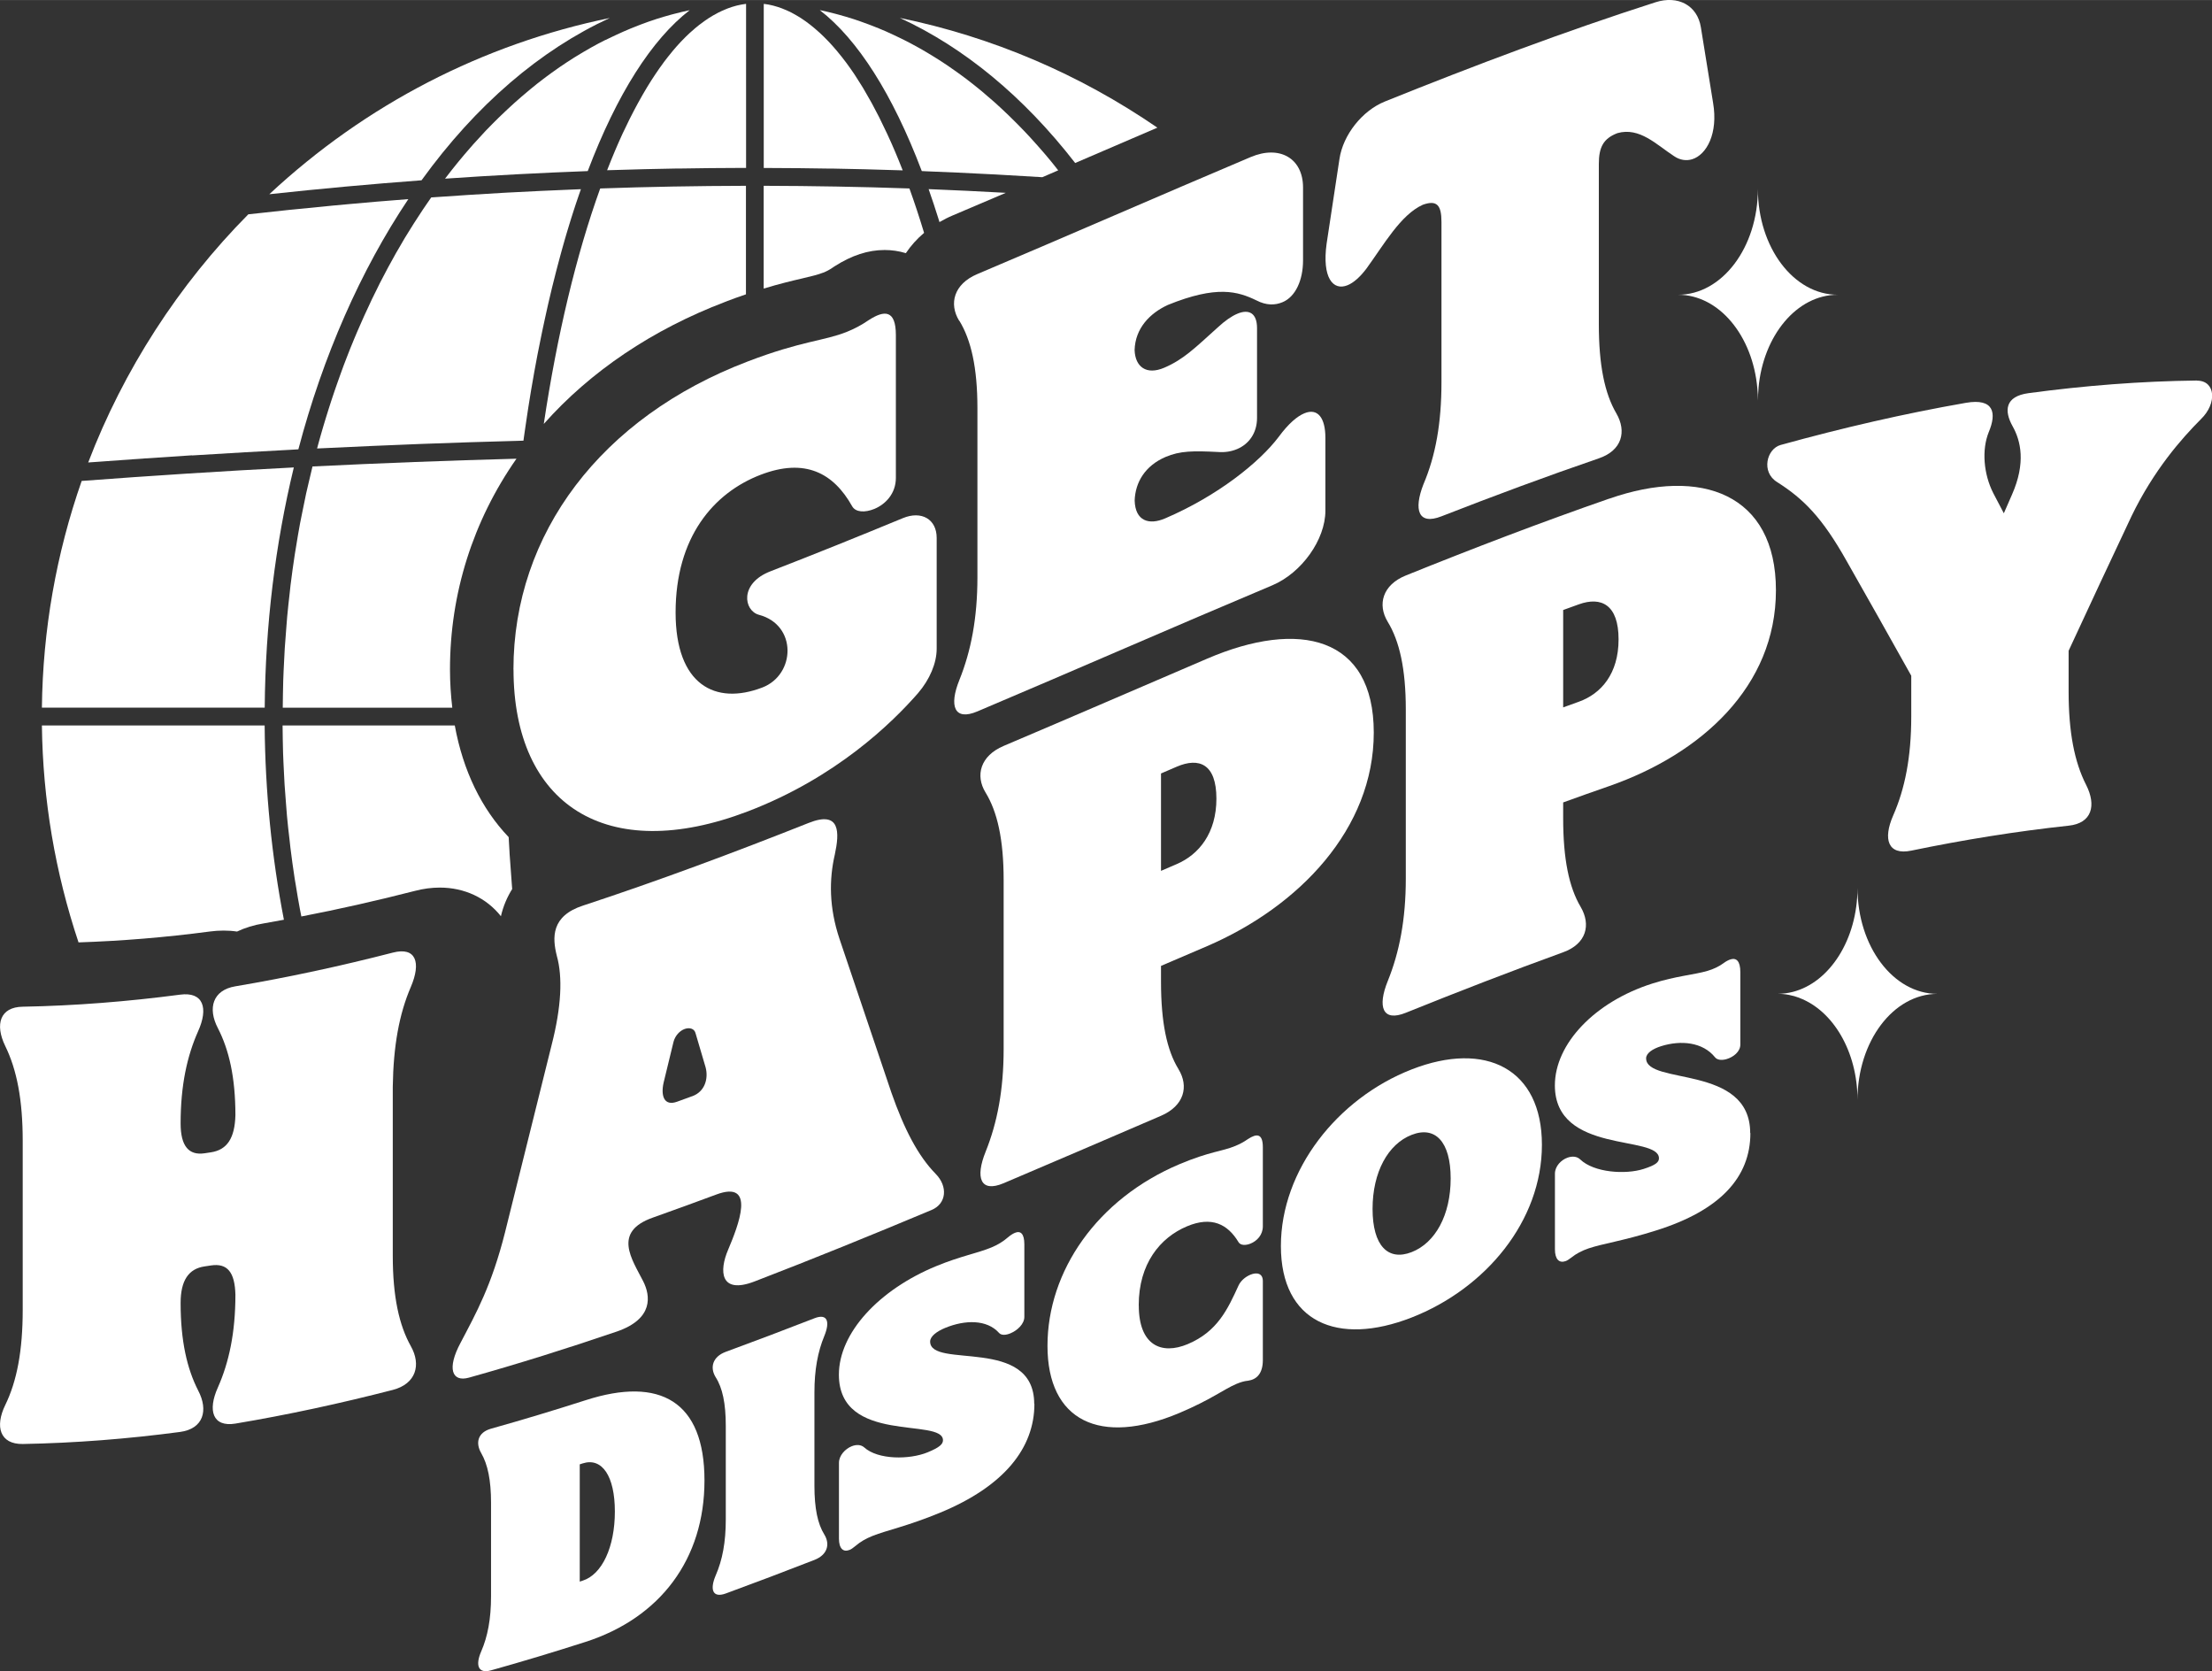
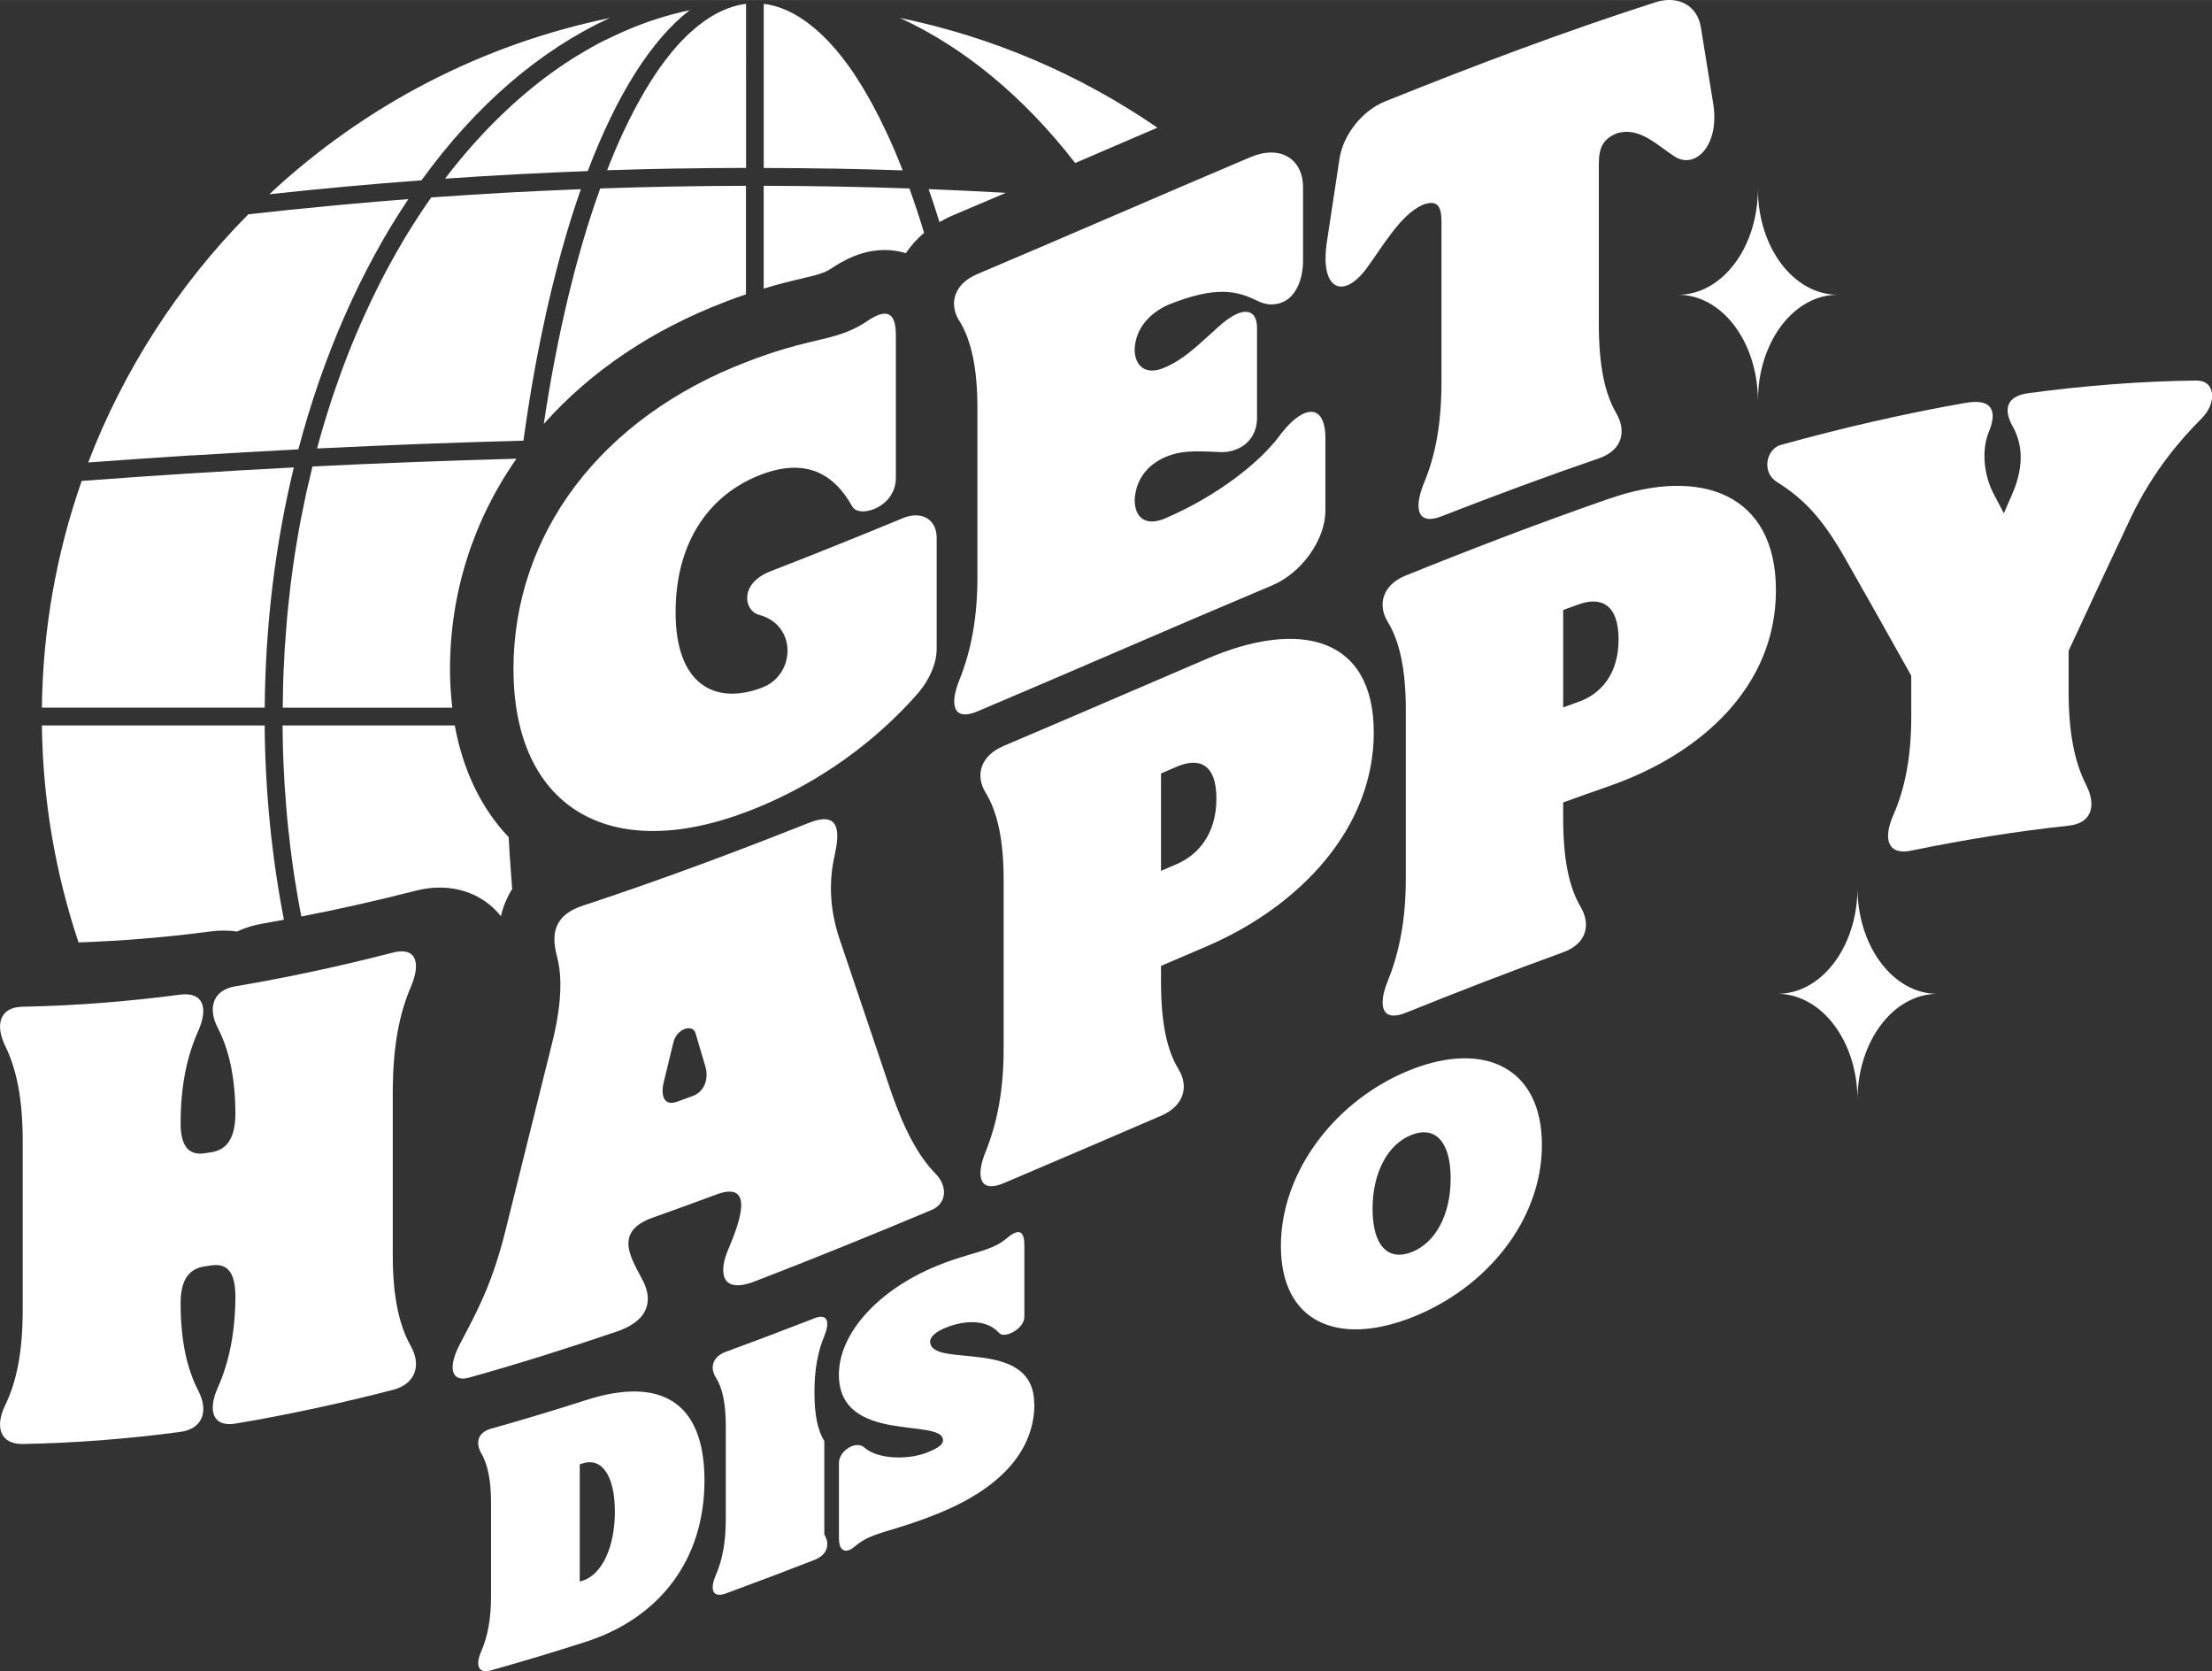
<svg xmlns="http://www.w3.org/2000/svg" id="Layer_2" width="128.88mm" height="97.34mm" viewBox="0 0 365.33 275.91">
  <rect x="0" y="0" width="365.33" height="275.91" fill="#333333" stroke="none" />
  <defs>
    <style>
      .cls-1 {
        fill: #fff;
      }
    </style>
  </defs>
  <g id="Layer_1-2" data-name="Layer_1">
    <g>
      <g>
        <path class="cls-1" d="M84.81,110.51c0,22.3,15.31,32.38,38.7,23.45,14.54-5.56,23.78-14.56,28.11-19.52,1.93-2.25,3.08-4.94,3.08-7.35v-18.29c0-3.08-2.5-4.53-5.58-3.26-7.28,3.01-14.57,5.95-21.85,8.77-5.2,2-4.43,6.51-1.93,7.19,6.35,1.68,6.06,9.88.58,12-7.8,3-14.34-.44-14.34-12.38,0-12.42,6.26-19.75,14.05-22.74,7.32-2.81,12.03-.3,15.11,5.2.58,1.02,2.12,1.07,3.66.44,1.83-.75,3.56-2.52,3.56-5.12,0-7.86,0-15.72,0-23.58,0-4.24-1.93-4.11-4.43-2.51-1.35.93-2.5,1.5-3.66,1.97-3.85,1.54-7.41,1.46-16.37,4.89-24.26,9.23-38.7,28.47-38.7,50.86Z" />
        <path class="cls-1" d="M158.45,52.96c1.92,3.14,2.98,7.69,2.98,14.43v27.92c0,6.74-1.06,12.19-2.98,16.95-1.73,4.29-.87,6.82,2.98,5.19,16.24-6.87,32.47-13.99,48.71-20.82,4.81-2.03,8.76-7.51,8.76-12.32,0-4.01,0-8.02,0-12.03,0-3.27-1.25-4.97-3.47-4.05-1.16.48-2.6,1.66-4.24,3.89-3.18,4.22-10.11,9.75-18.68,13.43-.03.01-.06.03-.1.04-2.6,1.12-4.91.47-5.01-2.95.1-3.03,1.73-5.75,5.1-7.2,2.41-1.03,4.62-1.02,8.66-.82,1.16.09,2.21-.08,3.18-.49,1.93-.82,3.27-2.64,3.27-5.14v-14.82c0-2.5-1.35-3.19-3.27-2.37-.96.41-2.02,1.15-3.18,2.22-3.85,3.47-5.68,5.31-8.86,6.68-2.98,1.28-4.81-.15-4.91-2.9.1-3.6,2.5-6.08,5.49-7.46,8.09-3.28,11.55-2.24,14.63-.75,1.64.85,3.08.82,4.33.29,2.12-.89,3.37-3.62,3.37-6.9v-12.03c0-4.81-3.85-7.06-8.66-5.02-15.05,6.37-30.1,12.95-45.15,19.32-3.85,1.63-4.72,4.88-2.98,7.71Z" />
        <path class="cls-1" d="M222.57,47.08c.96-.39,2.02-1.31,3.08-2.7,2.89-3.96,5.68-8.94,9.34-10.58,2.31-.82,3.08.04,3.08,2.83v26.47c0,6.74-.96,12.12-2.98,16.86-1.64,4.21-.87,6.79,2.98,5.28,8.66-3.38,17.33-6.6,25.99-9.57,3.85-1.31,4.62-4.45,2.89-7.43-1.93-3.3-2.89-7.97-2.89-14.71v-26.47c0-2.79.77-4.21,3.08-5.09,3.66-1.03,6.45,1.92,9.34,3.8.96.66,2.02.81,2.98.52,2.41-.74,4.33-4.28,3.47-9.32-.67-4.16-1.35-8.33-2.02-12.49-.58-3.58-3.75-5.32-7.51-4.11-14.89,4.78-29.78,10.38-44.67,16.38-3.75,1.51-6.93,5.52-7.51,9.51-.71,4.65-1.41,9.31-2.12,13.97-.77,5.61,1.06,7.84,3.47,6.85Z" />
        <path class="cls-1" d="M64.87,207.34v-27.92c.1-6.76,1.06-12.01,2.98-16.47,1.73-4.03.87-6.67-2.98-5.67-8.66,2.23-17.33,4.1-25.99,5.56-3.75.62-4.62,3.62-2.89,6.92,1.83,3.56,2.89,8.1,2.89,14.36-.1,3.77-1.35,5.72-4.04,6.13-.35.05-.71.11-1.06.16-2.6.38-3.95-1.18-3.95-4.93,0-6.26,1.06-11.11,2.89-15.22,1.73-3.82.87-6.56-2.98-6.04-8.66,1.14-17.33,1.83-25.99,1.99-3.75.05-4.62,2.92-2.89,6.48,1.93,3.94,2.89,8.92,2.89,15.66v27.92c0,6.74-.96,11.77-2.89,15.72-1.73,3.56-.87,6.47,2.89,6.42,8.66-.16,17.33-.84,25.99-1.99,3.85-.52,4.72-3.56,2.98-6.86-1.83-3.59-2.89-8.17-2.89-14.43,0-3.76,1.35-5.66,3.95-6.04.35-.05.71-.11,1.06-.16,2.7-.41,3.95,1.1,4.04,4.84,0,6.26-1.06,11.16-2.89,15.29-1.73,3.82-.87,6.6,2.89,5.98,8.66-1.45,17.33-3.33,25.99-5.56,3.85-1,4.72-4.14,2.98-7.23-1.93-3.44-2.98-8.17-2.98-14.91Z" />
        <path class="cls-1" d="M154.54,193.81c-2.89-2.93-5.2-7.36-7.32-13.42-2.86-8.45-5.71-16.91-8.57-25.38-1.73-5.17-1.73-9.8-.77-13.94.77-3.59.96-7.31-4.33-5.2-12.42,4.93-24.84,9.56-37.25,13.64-5.29,1.72-5.1,5.29-4.33,8.33.96,3.45.77,8.32-.87,14.71-2.57,10.34-5.13,20.66-7.7,30.95-2.21,8.74-4.72,13.22-7.32,18.17-2.31,4.29-1.44,6.56,1.35,5.79,8.15-2.28,16.3-4.84,24.45-7.62,6.06-2.09,5.58-5.89,4.33-8.33-1.83-3.6-5.1-8.13,1.64-10.49,3.47-1.23,6.93-2.49,10.4-3.78,6.74-2.54,3.66,5.16,2.02,9.06-1.54,3.56-1.35,7.45,4.33,5.28,9.75-3.75,19.51-7.72,29.26-11.81,2.5-1.05,2.7-3.92.67-5.96ZM114.31,180.99c-.83.31-1.67.61-2.5.91-2.12.76-2.7-.96-2.21-3.15.55-2.25,1.09-4.5,1.64-6.75.29-1.07,1.06-1.83,1.83-2.11.77-.28,1.64-.12,1.83.78.55,1.85,1.09,3.71,1.64,5.56.48,1.84-.1,3.99-2.21,4.76Z" />
        <path class="cls-1" d="M194.64,176.52c-1.92-3.12-2.89-7.71-2.89-14.45v-2.6c2.54-1.09,5.07-2.18,7.61-3.26,15.21-6.54,27.53-19.38,27.53-35.26,0-15.89-12.32-18.74-27.53-12.2-11.2,4.8-22.4,9.65-33.6,14.4-3.85,1.63-4.72,4.88-2.98,7.71,1.92,3.13,2.98,7.69,2.98,14.43v27.92c0,6.74-1.06,12.19-2.98,16.95-1.73,4.29-.87,6.82,2.98,5.19,8.66-3.67,17.33-7.41,25.99-11.13,3.85-1.66,4.62-4.87,2.89-7.69ZM191.75,127.7c.87-.37,1.73-.74,2.6-1.12,3.66-1.57,6.55-.5,6.55,5.28,0,5.68-2.89,9.23-6.55,10.8-.87.37-1.73.74-2.6,1.12v-16.08Z" />
        <path class="cls-1" d="M265.78,82.32c-11.2,3.89-22.4,8.17-33.6,12.69-3.85,1.56-4.72,4.8-2.98,7.66,1.93,3.16,2.98,7.74,2.98,14.48v27.92c0,6.74-1.06,12.17-2.98,16.9-1.73,4.27-.87,6.8,2.98,5.24,8.66-3.49,17.33-6.85,25.99-9.99,3.85-1.39,4.62-4.54,2.89-7.49-1.93-3.26-2.89-7.91-2.89-14.65v-2.6c2.54-.92,5.07-1.82,7.61-2.7,15.21-5.31,27.53-16.45,27.53-32.33,0-15.88-12.32-20.44-27.53-15.12ZM260.77,115.85c-.87.31-1.73.62-2.6.94v-16.08c.87-.31,1.73-.63,2.6-.94,3.66-1.31,6.55.02,6.55,5.79,0,5.68-2.89,8.98-6.55,10.29Z" />
        <path class="cls-1" d="M362.82,62.82c-9.27.11-18.55.84-27.82,2.09-3.85.53-4.04,2.89-2.6,5.46,1.35,2.41,2.21,6.04-.1,11.28-.45,1.03-.9,2.06-1.35,3.09-.58-1.1-1.16-2.2-1.73-3.3-1.64-3.21-1.93-7.2-.77-10.08,1.35-3.19.87-5.65-3.75-4.86-10.2,1.78-20.41,4.14-30.61,6.96-2.31.64-3.27,4.48-.58,6.13,4.33,2.75,7.41,5.8,11.46,13,3.56,6.26,7.12,12.58,10.69,18.97v6.74c0,6.74-1.06,11.96-2.98,16.32-1.73,3.95-.87,6.62,2.98,5.82,8.66-1.79,17.33-3.19,25.99-4.12,3.85-.4,4.62-3.33,2.89-6.74-1.92-3.76-2.89-8.66-2.89-15.4v-6.74c3.47-7.49,6.93-14.91,10.4-22.25,3.66-7.55,8.18-12.71,11.46-16,2.7-2.61,2.41-6.37-.67-6.35Z" />
        <path class="cls-1" d="M290.43,64.06c.78-8.67,6.33-15.4,13.08-15.4-7.28,0-13.18-7.83-13.18-17.48,0,9.65-5.9,17.48-13.18,17.48,6.76,0,12.33,6.76,13.09,15.46.06.67.1,1.34.1,2.02,0-.7.04-1.39.1-2.08Z" />
        <path class="cls-1" d="M297.21,164.77c5.52,2.09,9.57,8.83,9.57,16.83,0-9.67,5.91-17.51,13.2-17.51-7.29,0-13.2-7.84-13.2-17.51,0,8.52-4.59,15.62-10.67,17.18-.82.21-1.67.32-2.53.32,1.26,0,2.48.24,3.64.68Z" />
      </g>
      <g>
        <path class="cls-1" d="M116.35,244.43c0,13.01-7.32,22.68-19.63,26.65-5.21,1.67-10.41,3.24-15.62,4.7-2.17.61-2.6-.88-1.63-3.11,1.08-2.48,1.63-5.4,1.63-9.12v-15.43c0-3.72-.54-6.34-1.63-8.22-.98-1.7-.54-3.41,1.63-4.02,5.21-1.46,10.41-3.03,15.62-4.7,12.31-3.97,19.63.19,19.63,13.24ZM101.55,249.56c0-5.85-2.11-8.97-5.31-7.95-.16.05-.33.1-.49.16v19.36c.16-.05.33-.1.49-.16,3.2-1.02,5.31-5.56,5.31-11.41Z" />
-         <path class="cls-1" d="M136.14,253.35c.98,1.59.54,3.35-1.63,4.2-4.88,1.9-9.76,3.75-14.64,5.54-2.17.79-2.66-.63-1.68-2.95,1.14-2.6,1.68-5.56,1.68-9.28v-15.43c0-3.72-.54-6.29-1.68-8.06-.98-1.61-.49-3.38,1.68-4.18,4.88-1.79,9.76-3.64,14.64-5.54,2.17-.85,2.6.58,1.63,2.93-1.08,2.61-1.63,5.58-1.63,9.31v15.43c0,3.72.54,6.28,1.63,8.03Z" />
+         <path class="cls-1" d="M136.14,253.35c.98,1.59.54,3.35-1.63,4.2-4.88,1.9-9.76,3.75-14.64,5.54-2.17.79-2.66-.63-1.68-2.95,1.14-2.6,1.68-5.56,1.68-9.28v-15.43c0-3.72-.54-6.29-1.68-8.06-.98-1.61-.49-3.38,1.68-4.18,4.88-1.79,9.76-3.64,14.64-5.54,2.17-.85,2.6.58,1.63,2.93-1.08,2.61-1.63,5.58-1.63,9.31c0,3.72.54,6.28,1.63,8.03Z" />
        <path class="cls-1" d="M170.84,231.79c0,7.23-4.93,13.58-15.62,17.98-5.42,2.23-8.73,2.87-11.12,3.82-1.08.43-2.01.96-2.82,1.66-.38.31-.7.55-.98.65-1.03.41-1.74-.22-1.74-1.87v-12.5c0-1.22,1.03-2.32,2.11-2.75.76-.3,1.52-.28,2.06.19,2.28,2.07,7.48,2.04,10.46.82,2.01-.82,2.55-1.37,2.55-2,0-3.79-17.19.76-17.19-10.83,0-6.86,6.56-14.01,16.1-17.93,4.01-1.65,6.83-2.13,9.11-3.08.98-.41,1.9-.95,2.71-1.66.38-.32.76-.58,1.14-.74.92-.39,1.57.09,1.57,1.9v11.97c0,1.17-1.14,2.23-2.28,2.71-.76.32-1.52.37-1.9-.06-2.01-2.25-5.64-2.17-8.89-.83-1.41.58-2.49,1.4-2.49,2.25,0,4.6,17.19-.95,17.19,10.31Z" />
-         <path class="cls-1" d="M188.08,215.53c0,6.6,3.74,8.21,8.08,6.39,4.93-2.07,6.62-5.8,8.4-9.69.38-.8,1.14-1.43,1.95-1.77,1.03-.43,2.06-.27,2.06,1.06v13.03c0,2.29-1.08,3.22-2.44,3.41-.65.06-1.25.25-1.9.52-2.06.86-4.23,2.61-9.43,4.8-13.18,5.55-21.8,1.27-21.8-11.08,0-12.33,8.19-24.25,21.8-29.99,5.04-2.12,7.05-2.1,9.22-3.01.65-.27,1.36-.62,2.11-1.15,1.41-.91,2.44-.96,2.44,1.38v13.03c0,1.44-.98,2.43-2.01,2.85-.81.34-1.68.33-2.01-.23-1.79-2.98-4.45-4.32-8.51-2.61-4.45,1.87-7.97,6.18-7.97,13.04Z" />
        <path class="cls-1" d="M254.66,189.01c0,12.56-9.27,23.73-21.53,28.52-12.25,4.78-21.58.76-21.58-11.81,0-12.54,9.33-24.37,21.58-29.15,12.25-4.79,21.53-.11,21.53,12.44ZM233.14,187.37c-3.9,1.52-6.45,6.16-6.45,12.22,0,6.07,2.55,8.66,6.45,7.14,3.9-1.52,6.45-6.1,6.45-12.17,0-6.06-2.55-8.72-6.45-7.19Z" />
-         <path class="cls-1" d="M289.09,187.07c0,7.26-4.93,12.76-15.62,16.1-5.42,1.71-8.73,2.14-11.12,2.95-1.08.37-2.01.85-2.82,1.5-.38.29-.7.51-.98.6-1.03.36-1.74-.3-1.74-1.95v-12.5c0-1.22,1.03-2.28,2.11-2.65.76-.26,1.52-.21,2.06.3,2.28,2.19,7.48,2.53,10.46,1.58,2.01-.64,2.55-1.12,2.55-1.76,0-3.93-17.19-.59-17.19-12.04,0-6.85,6.56-13.79,16.1-16.82,4.01-1.27,6.83-1.42,9.11-2.09.98-.29,1.9-.71,2.71-1.32.38-.27.76-.48,1.14-.59.92-.26,1.57.3,1.57,2.11,0,3.99,0,7.98,0,11.97,0,1.17-1.14,2.07-2.28,2.4-.76.22-1.52.17-1.9-.3-2.01-2.51-5.64-2.86-8.89-1.84-1.41.44-2.49,1.16-2.49,2.01,0,4.47,17.19.95,17.19,12.34Z" />
      </g>
      <g>
        <path class="cls-1" d="M137.21,27.83c.17,0,.35,0,.52,0,3.43.06,6.86.15,10.28.26.36.01.72.02,1.08.03-.03-.08-.06-.15-.09-.22-.37-.95-.75-1.88-1.13-2.78-.01-.03-.02-.06-.04-.09-.38-.91-.77-1.78-1.17-2.64-.05-.12-.11-.24-.16-.35-.38-.81-.76-1.6-1.14-2.36-.07-.14-.14-.29-.21-.43-.38-.75-.76-1.47-1.14-2.17-.08-.14-.15-.28-.23-.41-.39-.7-.78-1.38-1.17-2.04-.07-.11-.14-.22-.2-.33-.41-.67-.82-1.32-1.23-1.94-.04-.06-.08-.12-.12-.18-.41-.61-.83-1.2-1.24-1.76-.04-.06-.08-.12-.13-.17-.42-.57-.85-1.1-1.28-1.62-.07-.09-.14-.18-.21-.26-.42-.49-.83-.96-1.25-1.41-.08-.09-.16-.17-.25-.26-.42-.44-.84-.85-1.27-1.25-.08-.07-.16-.14-.24-.21-.43-.39-.87-.76-1.31-1.11-.06-.05-.12-.09-.18-.14-.46-.35-.92-.69-1.39-.99-.01,0-.02-.01-.03-.02-.46-.3-.93-.56-1.39-.81-.05-.03-.11-.06-.16-.09-.45-.23-.9-.43-1.36-.61-.07-.03-.15-.06-.22-.09-.45-.17-.89-.31-1.34-.43-.08-.02-.16-.04-.23-.06-.45-.11-.9-.2-1.36-.25-.03,0-.05,0-.08,0v27.09c.33,0,.66,0,.99,0,3.35.01,6.71.04,10.08.1Z" />
-         <path class="cls-1" d="M152.28,28.24c.28.01.55.03.83.04,3.36.13,6.72.28,10.09.46.41.02.82.04,1.24.06,2.57.14,5.15.29,7.71.45.88-.38,1.75-.75,2.62-1.13-.31-.4-.62-.8-.94-1.19-.07-.09-.14-.18-.22-.27-.65-.79-1.3-1.56-1.97-2.31-.16-.18-.32-.36-.48-.54-.67-.76-1.35-1.5-2.04-2.22,0,0,0,0-.01-.01-.68-.72-1.38-1.41-2.08-2.1-.16-.16-.33-.32-.49-.48-.7-.67-1.4-1.33-2.11-1.97-.08-.07-.16-.14-.24-.21-.65-.58-1.31-1.14-1.97-1.7-.16-.13-.32-.27-.49-.4-.72-.59-1.44-1.16-2.18-1.72-.13-.1-.25-.19-.38-.28-.65-.49-1.31-.96-1.98-1.42-.15-.1-.29-.21-.44-.31-.74-.51-1.49-1-2.25-1.47-.15-.1-.31-.19-.47-.29-.68-.42-1.37-.83-2.06-1.22-.12-.07-.24-.14-.36-.2-.77-.43-1.54-.84-2.32-1.23-.17-.09-.35-.17-.53-.26-.74-.36-1.48-.71-2.22-1.04-.06-.03-.13-.06-.19-.09-.8-.35-1.6-.67-2.4-.98-.18-.07-.37-.14-.55-.21-.81-.3-1.62-.59-2.44-.86-.02,0-.05-.01-.07-.02-.8-.26-1.6-.49-2.4-.71-.19-.05-.38-.1-.56-.15-.81-.21-1.63-.41-2.45-.58-.03,0-.05,0-.08-.01,6.25,4.83,12.02,13.86,16.84,26.57Z" />
        <path class="cls-1" d="M153.37,31.22s.03.1.05.14c.11.31.22.63.32.95.16.46.31.91.47,1.37.12.35.23.71.34,1.06.14.44.29.88.43,1.33.06.2.12.39.18.59.69-.4,1.41-.77,2.17-1.09,2.91-1.23,5.85-2.49,8.79-3.74-4.26-.24-8.51-.44-12.75-.61Z" />
        <path class="cls-1" d="M135.96,45.01c.53-.21.97-.43,1.57-.84l.16-.11.17-.11c2.82-1.8,5.52-2.68,8.25-2.68,1.17,0,2.35.17,3.5.52.83-1.24,1.84-2.36,3.01-3.35-.77-2.55-1.58-5-2.42-7.33-8-.28-16.09-.42-24.07-.44v16.97c2.6-.79,4.66-1.28,6.34-1.67,1.53-.36,2.63-.62,3.48-.96Z" />
        <path class="cls-1" d="M84.16,140.82c-.05-.87-.1-1.74-.15-2.61-4.47-4.68-7.53-10.94-8.9-18.44h-28.44c0,.76.02,1.51.03,2.27.02.75.03,1.5.05,2.25.03,1.04.09,2.08.14,3.12.04.71.06,1.43.11,2.13.07,1.11.16,2.22.25,3.33.05.63.09,1.26.15,1.89.12,1.33.27,2.65.43,3.97.05.4.08.8.13,1.2.21,1.72.45,3.44.71,5.14.06.38.13.75.19,1.12.21,1.32.43,2.64.68,3.95.07.39.16.78.23,1.17,6.09-1.17,12.38-2.59,18.78-4.23,1.38-.36,2.76-.54,4.09-.54,4.08,0,7.7,1.71,10.09,4.73.38-1.67,1.03-3.16,1.86-4.49-.02-.22-.04-.43-.05-.65-.11-1.37-.2-2.74-.3-4.12-.03-.41-.06-.81-.09-1.22Z" />
        <path class="cls-1" d="M112.4,6.94c-.42.45-.84.92-1.25,1.41-.07.08-.14.17-.21.26-.43.52-.85,1.05-1.28,1.62-.04.06-.08.11-.12.17-.42.56-.83,1.15-1.24,1.76-.04.06-.08.12-.12.18-.42.62-.83,1.27-1.24,1.94-.07.11-.14.22-.2.33-.39.66-.79,1.34-1.17,2.04-.08.14-.15.27-.23.41-.38.7-.77,1.43-1.14,2.17-.07.14-.14.29-.22.43-.38.77-.76,1.55-1.14,2.36-.05.12-.11.24-.16.35-.39.86-.78,1.73-1.16,2.64-.01.03-.03.07-.04.1-.38.89-.75,1.82-1.12,2.76-.03.08-.06.15-.09.23.36-.01.73-.02,1.1-.03,3.39-.11,6.79-.19,10.2-.25.2,0,.4,0,.6,0,3.35-.06,6.71-.09,10.06-.1.33,0,.66,0,.99,0V.64s-.05,0-.08,0c-.45.06-.91.14-1.36.25-.08.02-.16.04-.24.06-.45.12-.9.26-1.34.43-.07.03-.15.06-.22.09-.45.18-.91.38-1.36.61-.05.03-.11.06-.16.09-.47.24-.93.51-1.4.81,0,0-.02.01-.03.02-.47.3-.93.64-1.39.99-.06.05-.12.09-.18.13-.44.34-.87.72-1.31,1.11-.08.07-.16.14-.24.21-.42.39-.85.81-1.27,1.25-.08.09-.16.17-.25.26Z" />
        <path class="cls-1" d="M83.83,31.79c-.3.02-.59.04-.89.05-3.72.21-7.43.45-11.12.71-.2.01-.4.03-.6.04-.22.32-.45.64-.67.97-.23.34-.46.67-.69,1.01-.29.44-.58.88-.87,1.33-.22.33-.43.66-.65,1-.31.48-.61.97-.91,1.46-.19.31-.38.61-.57.92-.35.58-.69,1.18-1.03,1.77-.13.23-.27.45-.4.68-.47.83-.93,1.66-1.38,2.5-.11.21-.22.42-.33.63-.34.64-.68,1.28-1.01,1.93-.16.32-.32.65-.48.98-.27.54-.54,1.09-.81,1.64-.17.36-.34.73-.51,1.1-.24.52-.49,1.05-.73,1.57-.17.39-.34.78-.52,1.17-.23.52-.46,1.03-.68,1.55-.17.4-.34.81-.51,1.21-.21.52-.43,1.03-.64,1.56-.17.41-.33.83-.49,1.25-.2.52-.4,1.04-.6,1.56-.16.43-.32.86-.47,1.29-.19.52-.38,1.04-.56,1.57-.15.44-.31.88-.46,1.32-.18.52-.36,1.05-.53,1.58-.15.44-.29.89-.43,1.34-.17.53-.34,1.06-.5,1.6-.14.45-.28.9-.41,1.36-.16.54-.31,1.08-.47,1.62-.13.46-.26.91-.38,1.37-.06.2-.11.4-.16.61.43-.02.86-.04,1.3-.06,5.19-.25,10.39-.48,15.61-.68.17,0,.34-.01.51-.02,5.24-.2,10.48-.36,15.7-.5.32,0,.64-.02.96-.03.05-.36.1-.72.15-1.08.06-.44.12-.87.19-1.3.09-.59.17-1.17.26-1.76.06-.42.13-.84.19-1.26.1-.6.19-1.2.29-1.8.06-.39.13-.78.19-1.17.11-.67.23-1.33.35-2,.05-.31.11-.62.16-.93.18-.97.36-1.94.54-2.9,0-.03.01-.07.02-.1.18-.92.36-1.84.55-2.74.06-.31.13-.62.19-.93.13-.63.26-1.25.4-1.87.08-.37.16-.73.24-1.09.12-.56.25-1.11.37-1.66.09-.38.18-.76.27-1.15.12-.52.25-1.04.37-1.56.09-.39.19-.77.29-1.15.13-.51.25-1.01.38-1.51.1-.38.2-.76.3-1.14.13-.49.26-.97.39-1.46.1-.38.21-.76.31-1.13.13-.47.27-.95.4-1.41.11-.37.21-.74.32-1.1.14-.47.28-.93.42-1.39.11-.36.22-.71.33-1.07.15-.47.29-.92.44-1.38.11-.34.22-.68.33-1.01.16-.48.32-.94.48-1.41.11-.31.21-.62.32-.92.02-.05.03-.09.05-.14-.34.01-.68.03-1.02.04-3.7.15-7.41.32-11.11.52Z" />
        <path class="cls-1" d="M119.76,49.83c1.24-.47,2.37-.88,3.44-1.24v-17.92c-8.04.02-16.13.16-24.07.44-3.94,10.9-7.13,24.24-9.32,38.88,7.69-8.67,17.95-15.59,29.95-20.15Z" />
        <path class="cls-1" d="M51.61,77.01c-.2.79-.38,1.58-.56,2.37-.16.68-.33,1.37-.48,2.05-.23,1.05-.44,2.11-.65,3.17-.12.61-.25,1.23-.37,1.84-.24,1.3-.46,2.61-.67,3.92-.06.38-.14.77-.19,1.15-.26,1.7-.5,3.42-.71,5.14-.05.4-.09.81-.13,1.22-.15,1.32-.3,2.63-.42,3.96-.06.63-.1,1.26-.15,1.9-.09,1.11-.18,2.21-.25,3.32-.04.71-.07,1.42-.11,2.14-.05,1.04-.11,2.08-.14,3.12-.02.75-.03,1.5-.05,2.26-.02.75-.03,1.51-.03,2.27h28c-.24-2.03-.38-4.13-.38-6.32,0-12.54,3.79-24.51,10.98-34.79-11.19.3-22.5.73-33.67,1.28Z" />
        <path class="cls-1" d="M100,6.58c-.77.39-1.54.79-2.3,1.22-.13.07-.26.15-.38.22-.68.38-1.35.78-2.02,1.19-.16.1-.33.2-.49.3-.75.47-1.49.96-2.23,1.46-.16.11-.31.22-.47.33-.65.45-1.3.92-1.94,1.4-.13.1-.27.2-.4.3-.73.55-1.45,1.12-2.16,1.71-.17.14-.33.28-.5.42-.65.54-1.3,1.1-1.95,1.68-.09.08-.17.15-.26.23-.7.63-1.4,1.29-2.09,1.95-.17.16-.34.33-.51.49-.69.68-1.37,1.36-2.05,2.07-.01.01-.02.03-.04.04-.68.72-1.36,1.46-2.03,2.21-.16.18-.32.36-.48.55-.66.75-1.31,1.52-1.96,2.31-.08.09-.15.19-.23.28-.59.72-1.17,1.46-1.75,2.22-.09.11-.17.22-.26.33,7.83-.54,15.74-.96,23.57-1.25,4.82-12.71,10.58-21.74,16.84-26.57-.03,0-.05,0-.08.02-.82.17-1.63.37-2.44.58-.19.05-.38.1-.58.15-.79.22-1.59.45-2.37.7-.03,0-.06.02-.09.03-.81.26-1.62.55-2.42.85-.19.07-.38.14-.57.22-.8.31-1.59.63-2.38.98-.07.03-.15.07-.22.1-.73.32-1.46.67-2.19,1.02-.18.09-.36.18-.55.27Z" />
        <path class="cls-1" d="M177.57,26.91c.75-.32,1.5-.65,2.25-.97,3.73-1.6,7.52-3.24,11.33-4.87-12.86-8.83-27.27-14.98-42.53-18.12,10.59,4.87,20.43,12.97,28.95,23.95Z" />
        <path class="cls-1" d="M34.67,153.79c.75-.1,1.52-.15,2.26-.15s1.5.05,2.22.16c1.33-.63,2.78-1.08,4.32-1.33,1.13-.19,2.28-.41,3.42-.62-2.01-10.4-3.09-21.14-3.18-32.08H6.92c.15,12.25,2.19,24.28,6.05,35.82,7.03-.23,14.31-.82,21.71-1.8Z" />
        <path class="cls-1" d="M31.73,75.19c.28-.02.55-.03.83-.05,5.26-.33,10.52-.63,15.75-.9.32-.02.65-.04.97-.06,4.05-15.38,10.29-29.57,18.16-41.31-.87.07-1.75.13-2.63.21-.91.07-1.82.15-2.74.22-1.54.13-3.08.27-4.62.41-.83.08-1.66.15-2.5.23-1.86.18-3.71.36-5.57.55-.51.05-1.03.1-1.54.15-2.28.24-4.56.49-6.83.74-11.52,11.62-20.62,25.74-26.44,40.97.44-.03.88-.06,1.31-.09,5.26-.39,10.54-.76,15.82-1.09Z" />
        <path class="cls-1" d="M48.53,77.17c-11.64.6-23.41,1.35-35.04,2.23-4.21,12.03-6.42,24.61-6.57,37.43h36.8c.11-13.62,1.73-26.95,4.81-39.67Z" />
        <path class="cls-1" d="M100.72,2.96c-20.95,4.31-40.31,14.26-56.24,29.1,8.39-.91,16.83-1.68,25.14-2.3,8.99-12.44,19.61-21.52,31.09-26.8Z" />
      </g>
    </g>
  </g>
</svg>